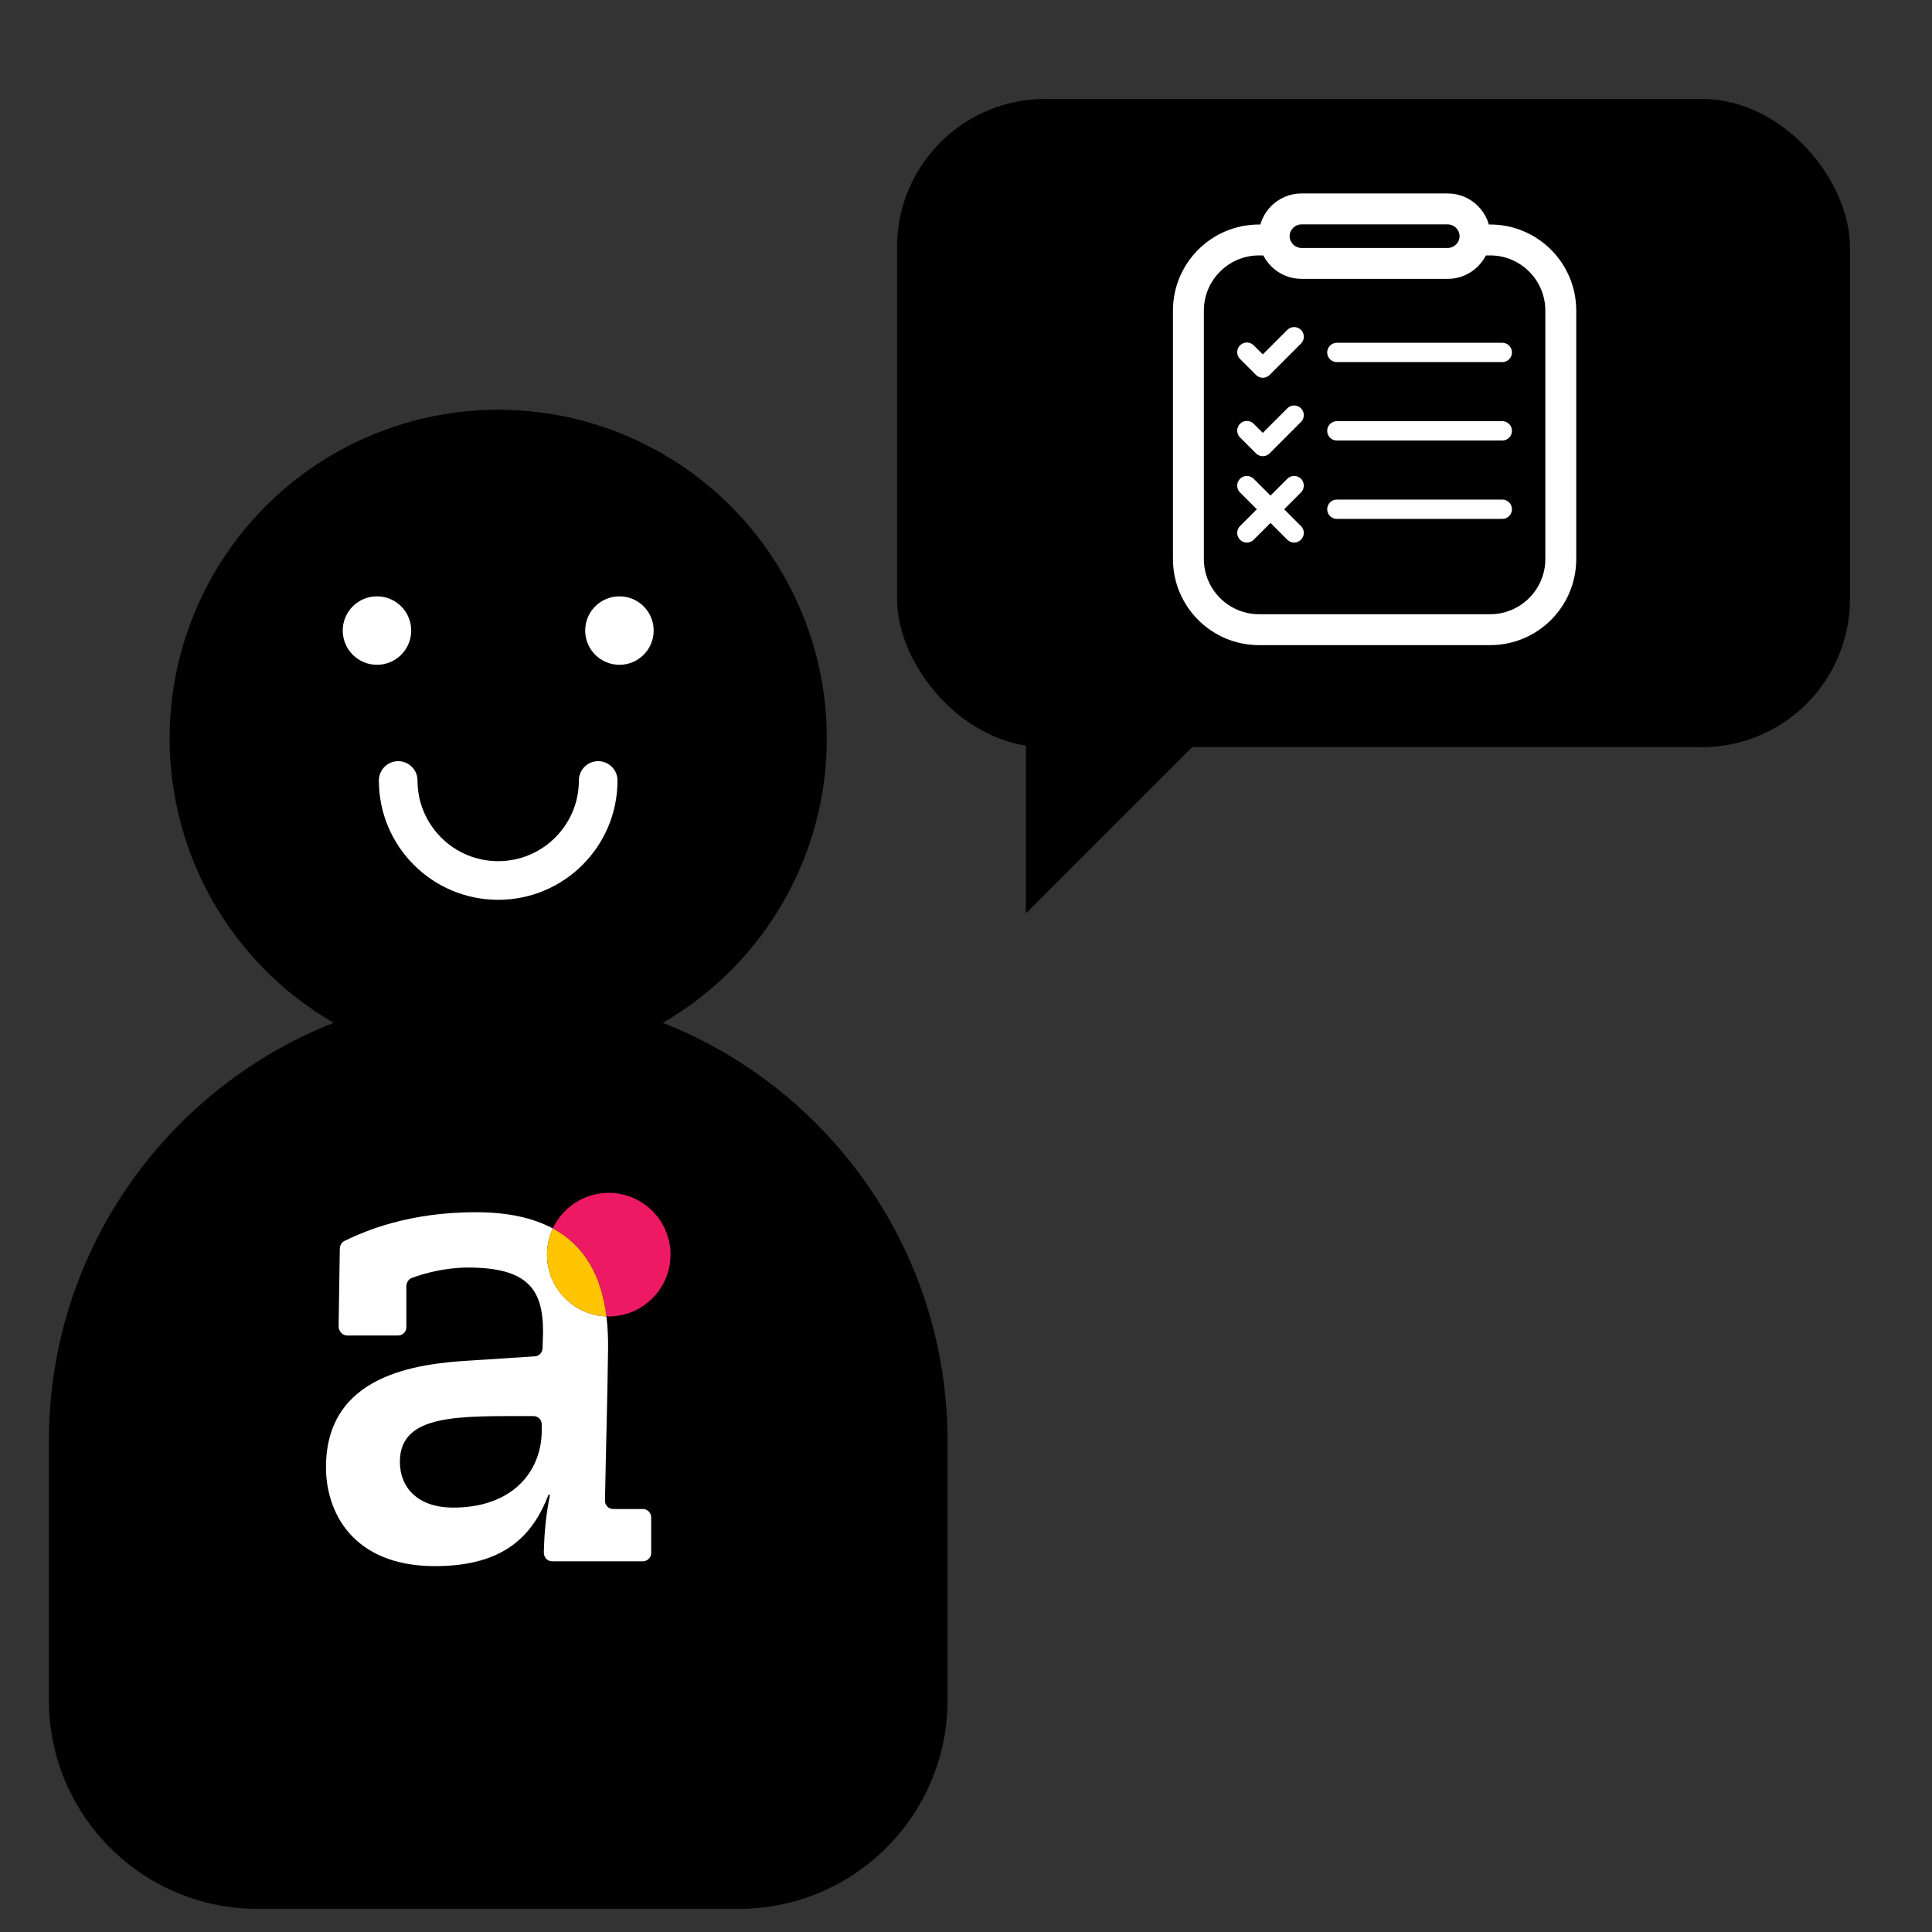
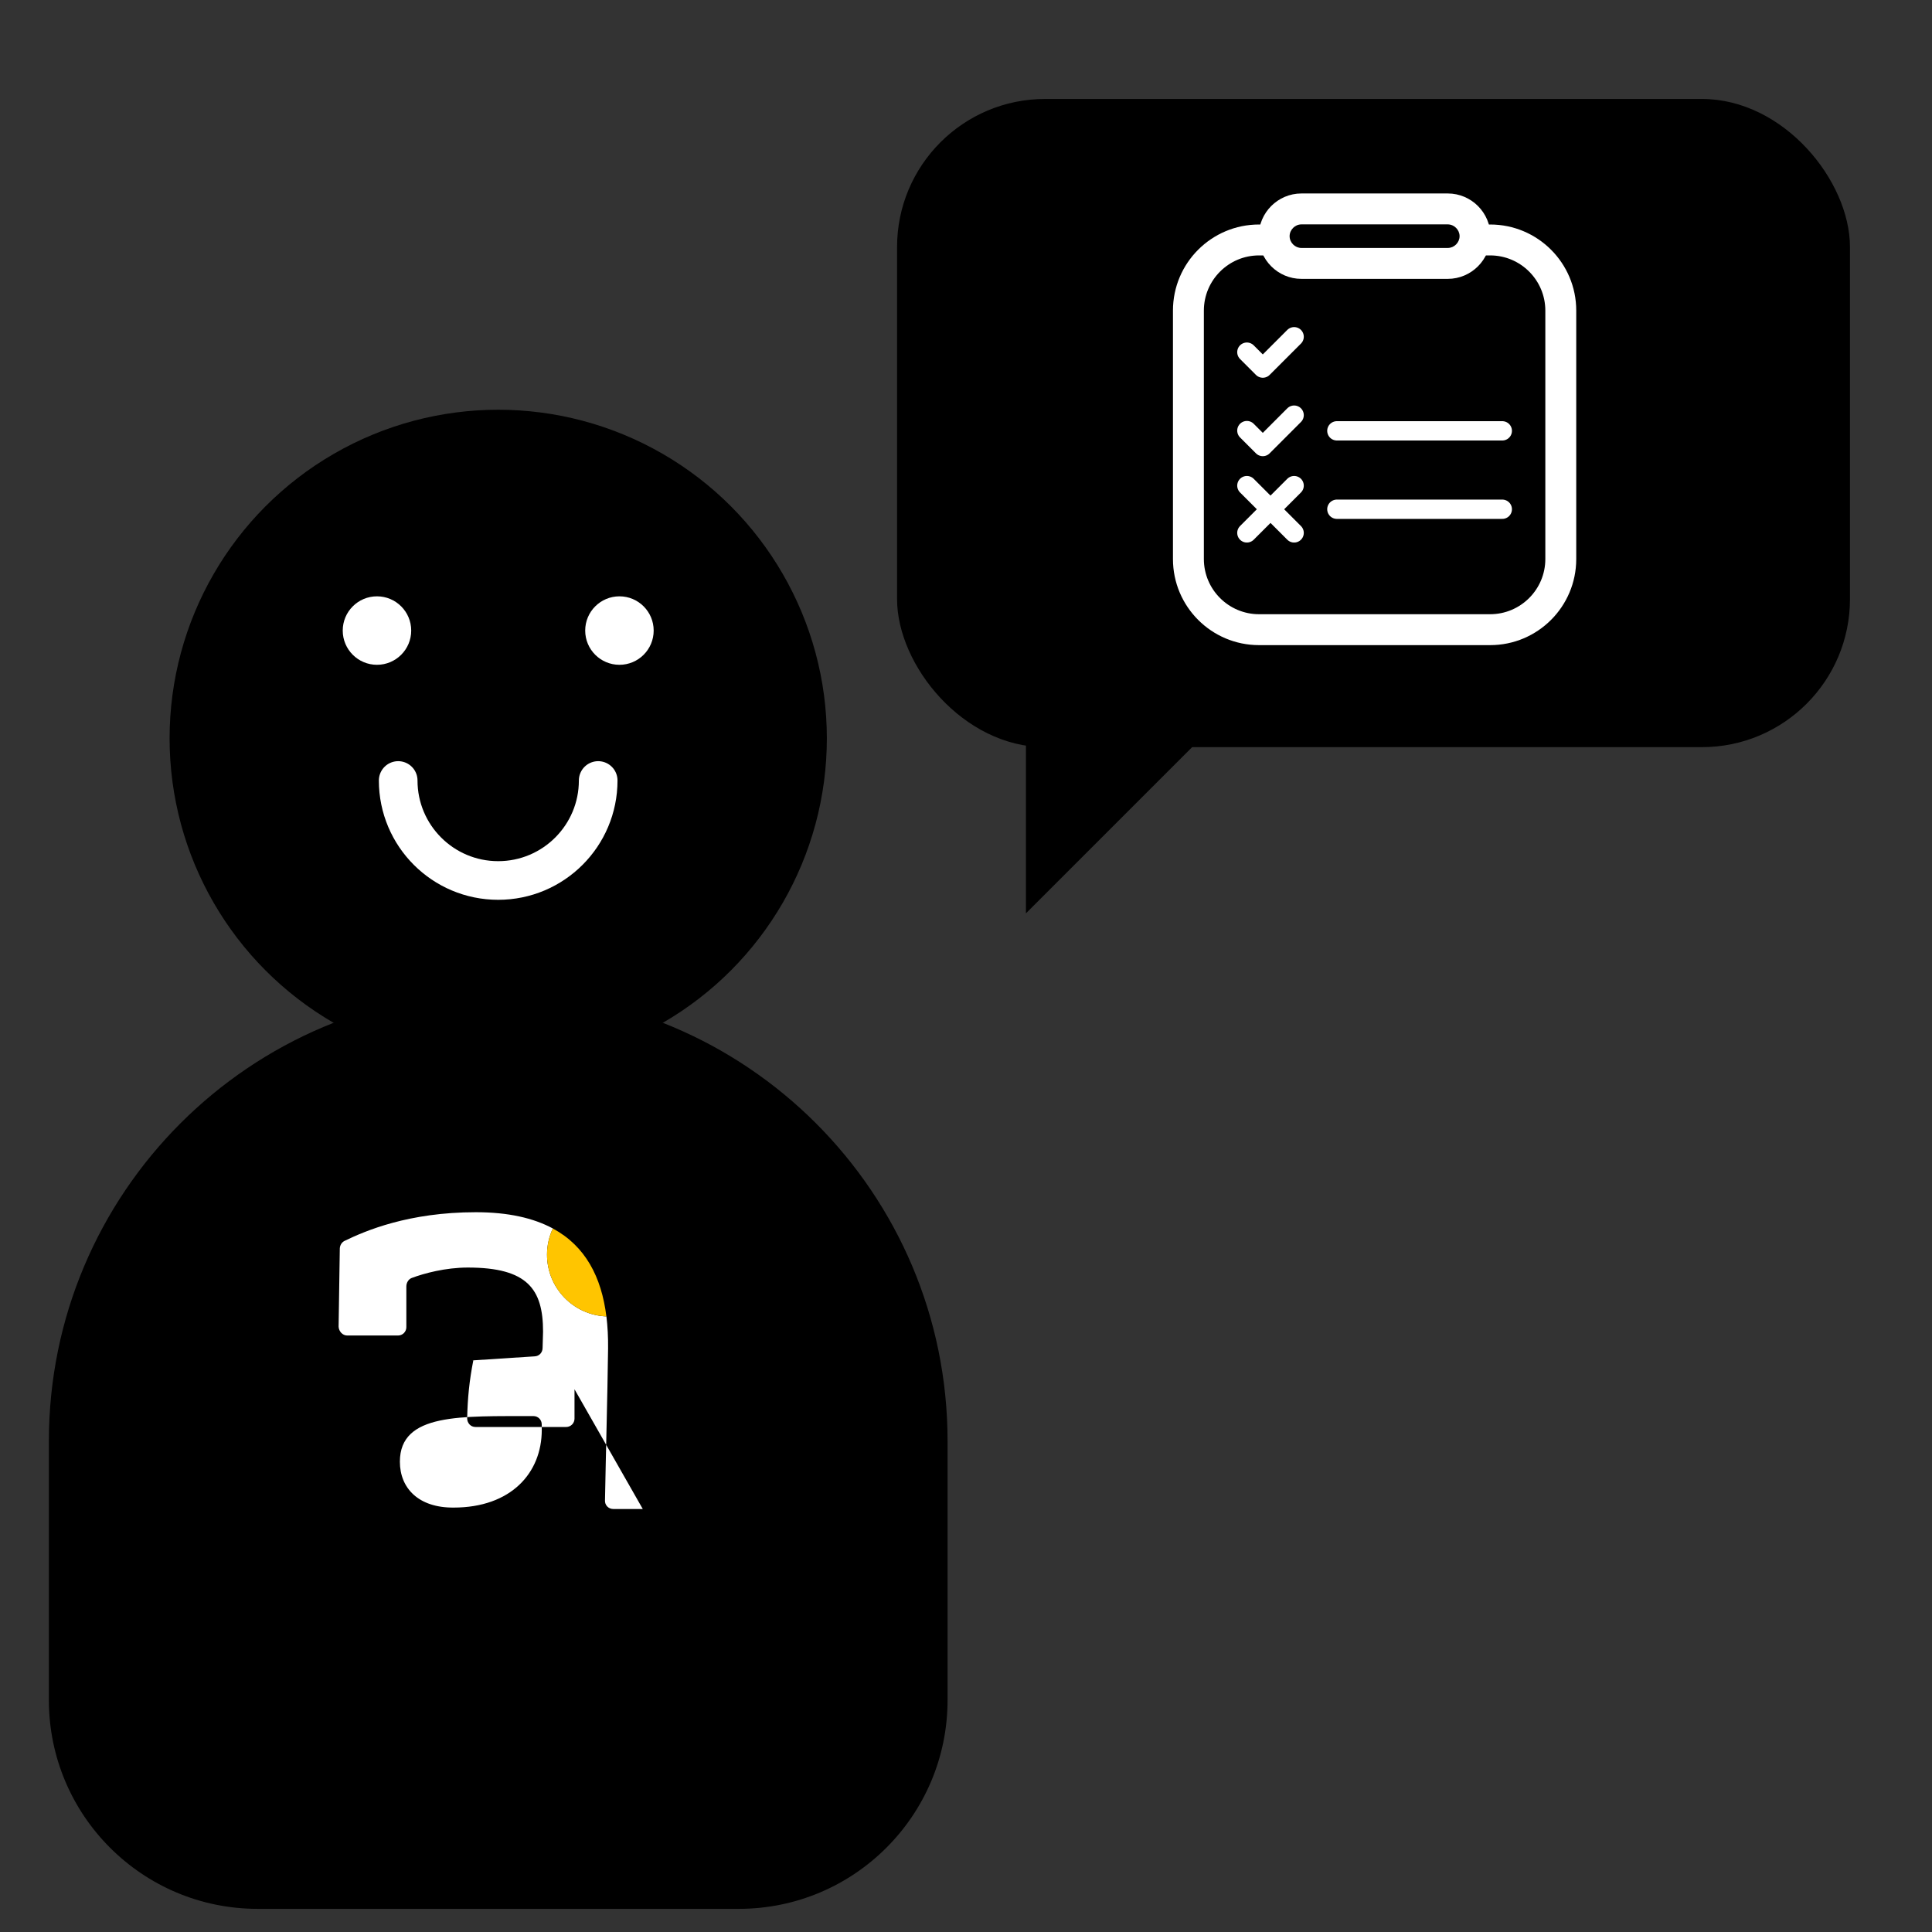
<svg xmlns="http://www.w3.org/2000/svg" id="Layer_1" viewBox="0 0 500 500">
  <rect x="0" y="0" width="500" height="500" fill="#333333" stroke="none" />
  <defs>
    <style>.cls-1{fill:#fff;}.cls-2{stroke-width:10px;}.cls-2,.cls-3{stroke-miterlimit:10;}.cls-2,.cls-3,.cls-4{fill:none;stroke:#fff;stroke-linecap:round;}.cls-3,.cls-4{stroke-width:5px;}.cls-5{fill:#ed1963;}.cls-4{stroke-linejoin:round;}.cls-6{fill:#ffc500;}</style>
  </defs>
  <circle cx="128.94" cy="191.09" r="85.05" />
  <circle class="cls-1" cx="97.56" cy="163.19" r="8.86" />
  <circle class="cls-1" cx="160.31" cy="163.19" r="8.86" />
  <path class="cls-2" d="M154.81,201.99c0,14.29-11.59,25.88-25.88,25.88s-25.88-11.59-25.88-25.88" />
  <path d="M128.94,256.65h0c-64.23,0-116.29,52.06-116.29,116.29v67.04c0,29.84,24.19,54.03,54.03,54.03h124.52c29.84,0,54.03-24.19,54.03-54.03v-67.04c0-64.23-52.06-116.29-116.29-116.29Z" />
-   <path class="cls-1" d="M140.21,370.05c0,11.19-8,20.11-22.82,20.11-9.1.06-13.9-5.04-13.9-11.87,0-12.67,15.93-11.75,34.56-11.81,1.23,0,2.15.98,2.15,2.15v1.41ZM166.35,390.53h-7.63c-1.23,0-2.22-.99-2.15-2.23.25-13.67.62-25.66.8-39.33.03-2.9-.11-5.67-.43-8.29-8.54-.33-15.37-7.35-15.37-15.97,0-2.42.54-4.72,1.51-6.78-5.03-2.71-11.57-4.21-19.93-4.21-17.42,0-28.62,4.82-33.98,7.42-.74.37-1.17,1.11-1.23,1.92l-.31,20.28c.06,1.24,1.05,2.29,2.22,2.29h13.16c1.18,0,2.15-.97,2.15-2.15v-10.56c0-.94.55-1.88,1.41-2.19,3.18-1.19,8.69-2.69,14.51-2.69,15.49,0,19.46,5.64,19.46,16.59l-.12,4.2c0,1.19-.86,2.13-2.02,2.19l-16.28,1.06c-14.32.81-37.76,3.63-37.76,27.68,0,11.4,6.79,25.55,28.22,25.55,18.3,0,25.4-8.27,29.38-18.47h.37c-1.04,5.32-1.47,9.71-1.59,14.97,0,1.25.92,2.25,2.14,2.25h23.49c1.18,0,2.15-.97,2.15-2.15v-9.23c0-1.18-.97-2.15-2.15-2.15" />
-   <path class="cls-5" d="M173.53,324.7c0-8.83-7.16-15.99-15.99-15.99-6.4,0-11.93,3.77-14.48,9.21,8.43,4.55,12.59,12.54,13.86,22.75.21,0,.41.02.62.02,8.83,0,15.99-7.16,15.99-15.99" />
+   <path class="cls-1" d="M140.21,370.05c0,11.19-8,20.11-22.82,20.11-9.1.06-13.9-5.04-13.9-11.87,0-12.67,15.93-11.75,34.56-11.81,1.23,0,2.15.98,2.15,2.15v1.41ZM166.35,390.53h-7.63c-1.23,0-2.22-.99-2.15-2.23.25-13.67.62-25.66.8-39.33.03-2.9-.11-5.67-.43-8.29-8.54-.33-15.37-7.35-15.37-15.97,0-2.42.54-4.72,1.51-6.78-5.03-2.71-11.57-4.21-19.93-4.21-17.42,0-28.62,4.82-33.98,7.42-.74.37-1.17,1.11-1.23,1.92l-.31,20.28c.06,1.24,1.05,2.29,2.22,2.29h13.16c1.18,0,2.15-.97,2.15-2.15v-10.56c0-.94.55-1.88,1.41-2.19,3.18-1.19,8.69-2.69,14.51-2.69,15.49,0,19.46,5.64,19.46,16.59l-.12,4.2c0,1.19-.86,2.13-2.02,2.19l-16.28,1.06h.37c-1.04,5.32-1.47,9.71-1.59,14.97,0,1.25.92,2.25,2.14,2.25h23.49c1.18,0,2.15-.97,2.15-2.15v-9.23c0-1.18-.97-2.15-2.15-2.15" />
  <path class="cls-6" d="M143.07,317.93c-.97,2.06-1.51,4.36-1.51,6.78,0,8.62,6.83,15.65,15.37,15.97-1.27-10.21-5.43-18.2-13.86-22.75" />
  <rect x="232.16" y="25.61" width="246.61" height="167.75" rx="38.32" ry="38.32" />
  <polygon points="265.51 236.37 265.51 187.97 313.91 187.97 265.51 236.37" />
  <rect x="307.56" y="62.1" width="96.37" height="100.86" rx="18.28" ry="18.28" />
  <path class="cls-1" d="M385.65,66.1c7.87,0,14.28,6.4,14.28,14.28v64.3c0,7.87-6.4,14.28-14.28,14.28h-59.81c-7.87,0-14.28-6.4-14.28-14.28v-64.3c0-7.87,6.4-14.28,14.28-14.28h59.81M385.65,58.1h-59.81c-12.3,0-22.28,9.97-22.28,22.28v64.3c0,12.3,9.97,22.28,22.28,22.28h59.81c12.3,0,22.28-9.97,22.28-22.28v-64.3c0-12.3-9.97-22.28-22.28-22.28h0Z" />
  <path d="M336.8,68.17c-3.89,0-7.05-3.16-7.05-7.05s3.16-7.05,7.05-7.05h37.89c3.89,0,7.05,3.16,7.05,7.05s-3.16,7.05-7.05,7.05h-37.89Z" />
  <path class="cls-1" d="M374.69,58.07c1.65,0,3.05,1.4,3.05,3.05s-1.4,3.05-3.05,3.05h-37.89c-1.65,0-3.05-1.4-3.05-3.05s1.4-3.05,3.05-3.05h37.89M374.69,50.07h-37.89c-6.08,0-11.05,4.97-11.05,11.05s4.97,11.05,11.05,11.05h37.89c6.08,0,11.05-4.97,11.05-11.05s-4.97-11.05-11.05-11.05h0Z" />
-   <line class="cls-3" x1="345.98" y1="91.21" x2="388.79" y2="91.21" />
  <polyline class="cls-4" points="322.69 91.14 326.81 95.26 334.92 87.15" />
  <line class="cls-3" x1="345.98" y1="111.5" x2="388.79" y2="111.5" />
  <polyline class="cls-4" points="322.69 111.44 326.81 115.56 334.92 107.44" />
  <line class="cls-3" x1="345.98" y1="131.79" x2="388.79" y2="131.79" />
  <line class="cls-4" x1="322.69" y1="125.68" x2="334.92" y2="137.91" />
  <line class="cls-4" x1="334.92" y1="125.68" x2="322.69" y2="137.91" />
</svg>